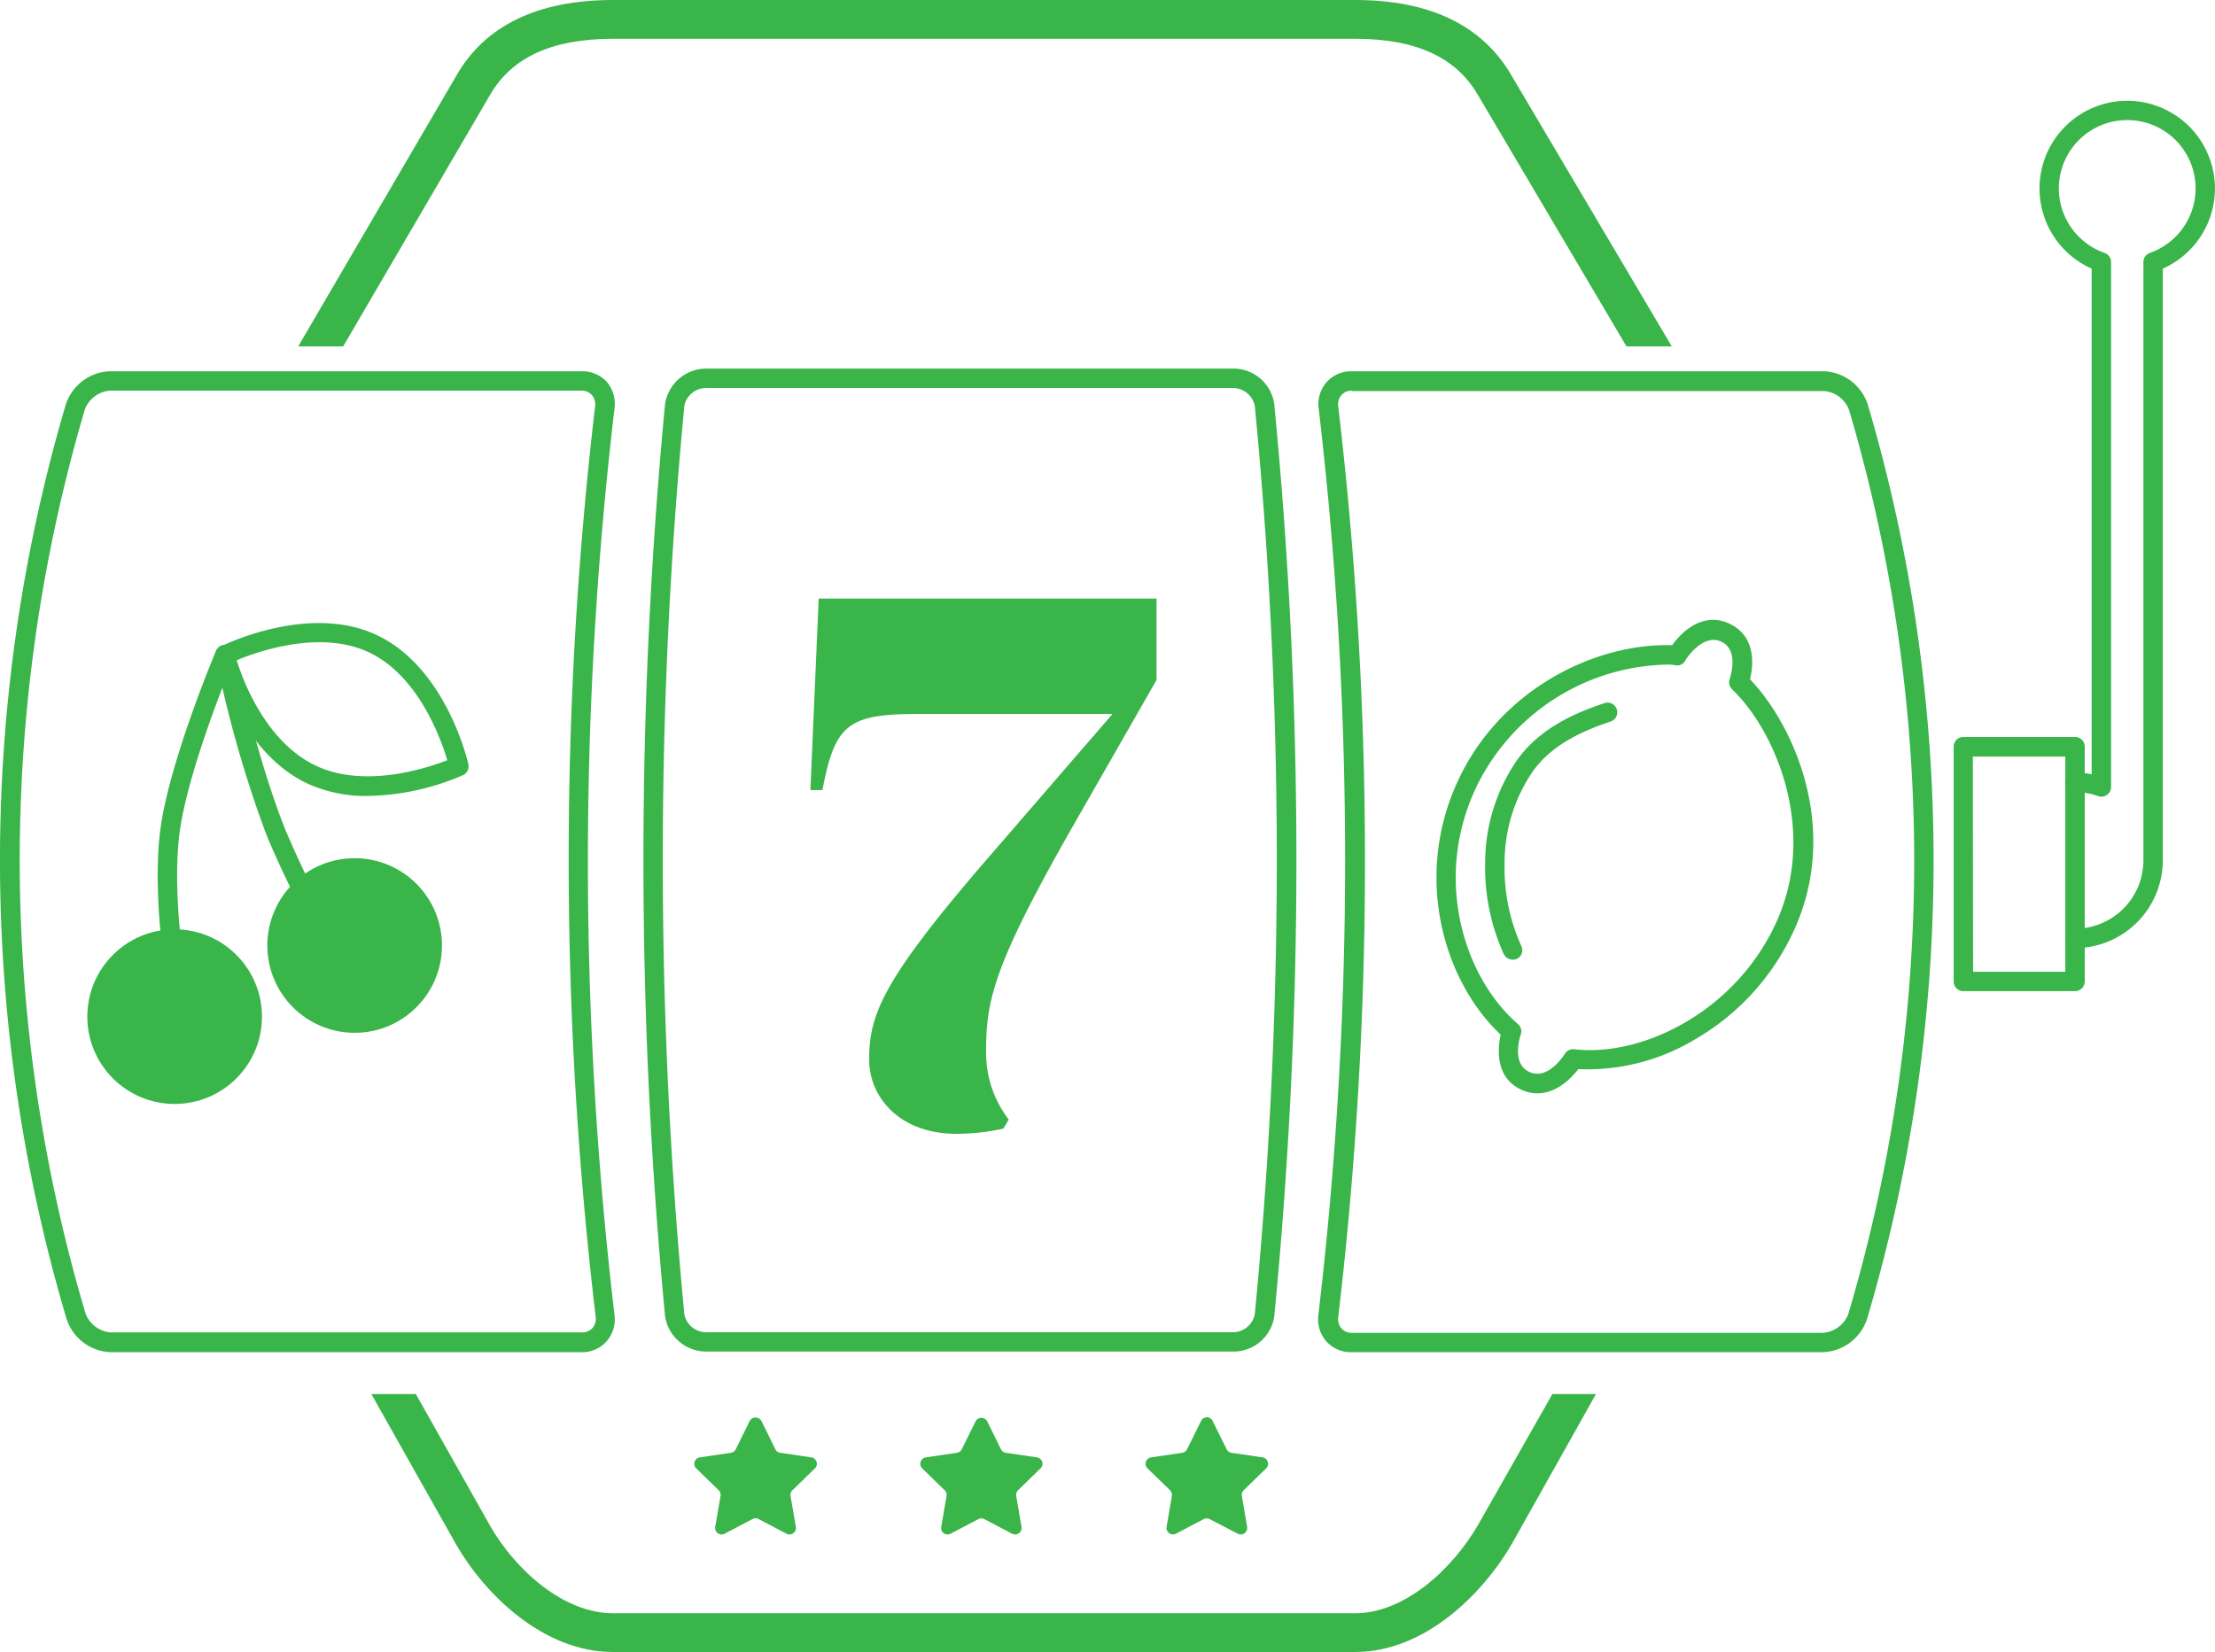
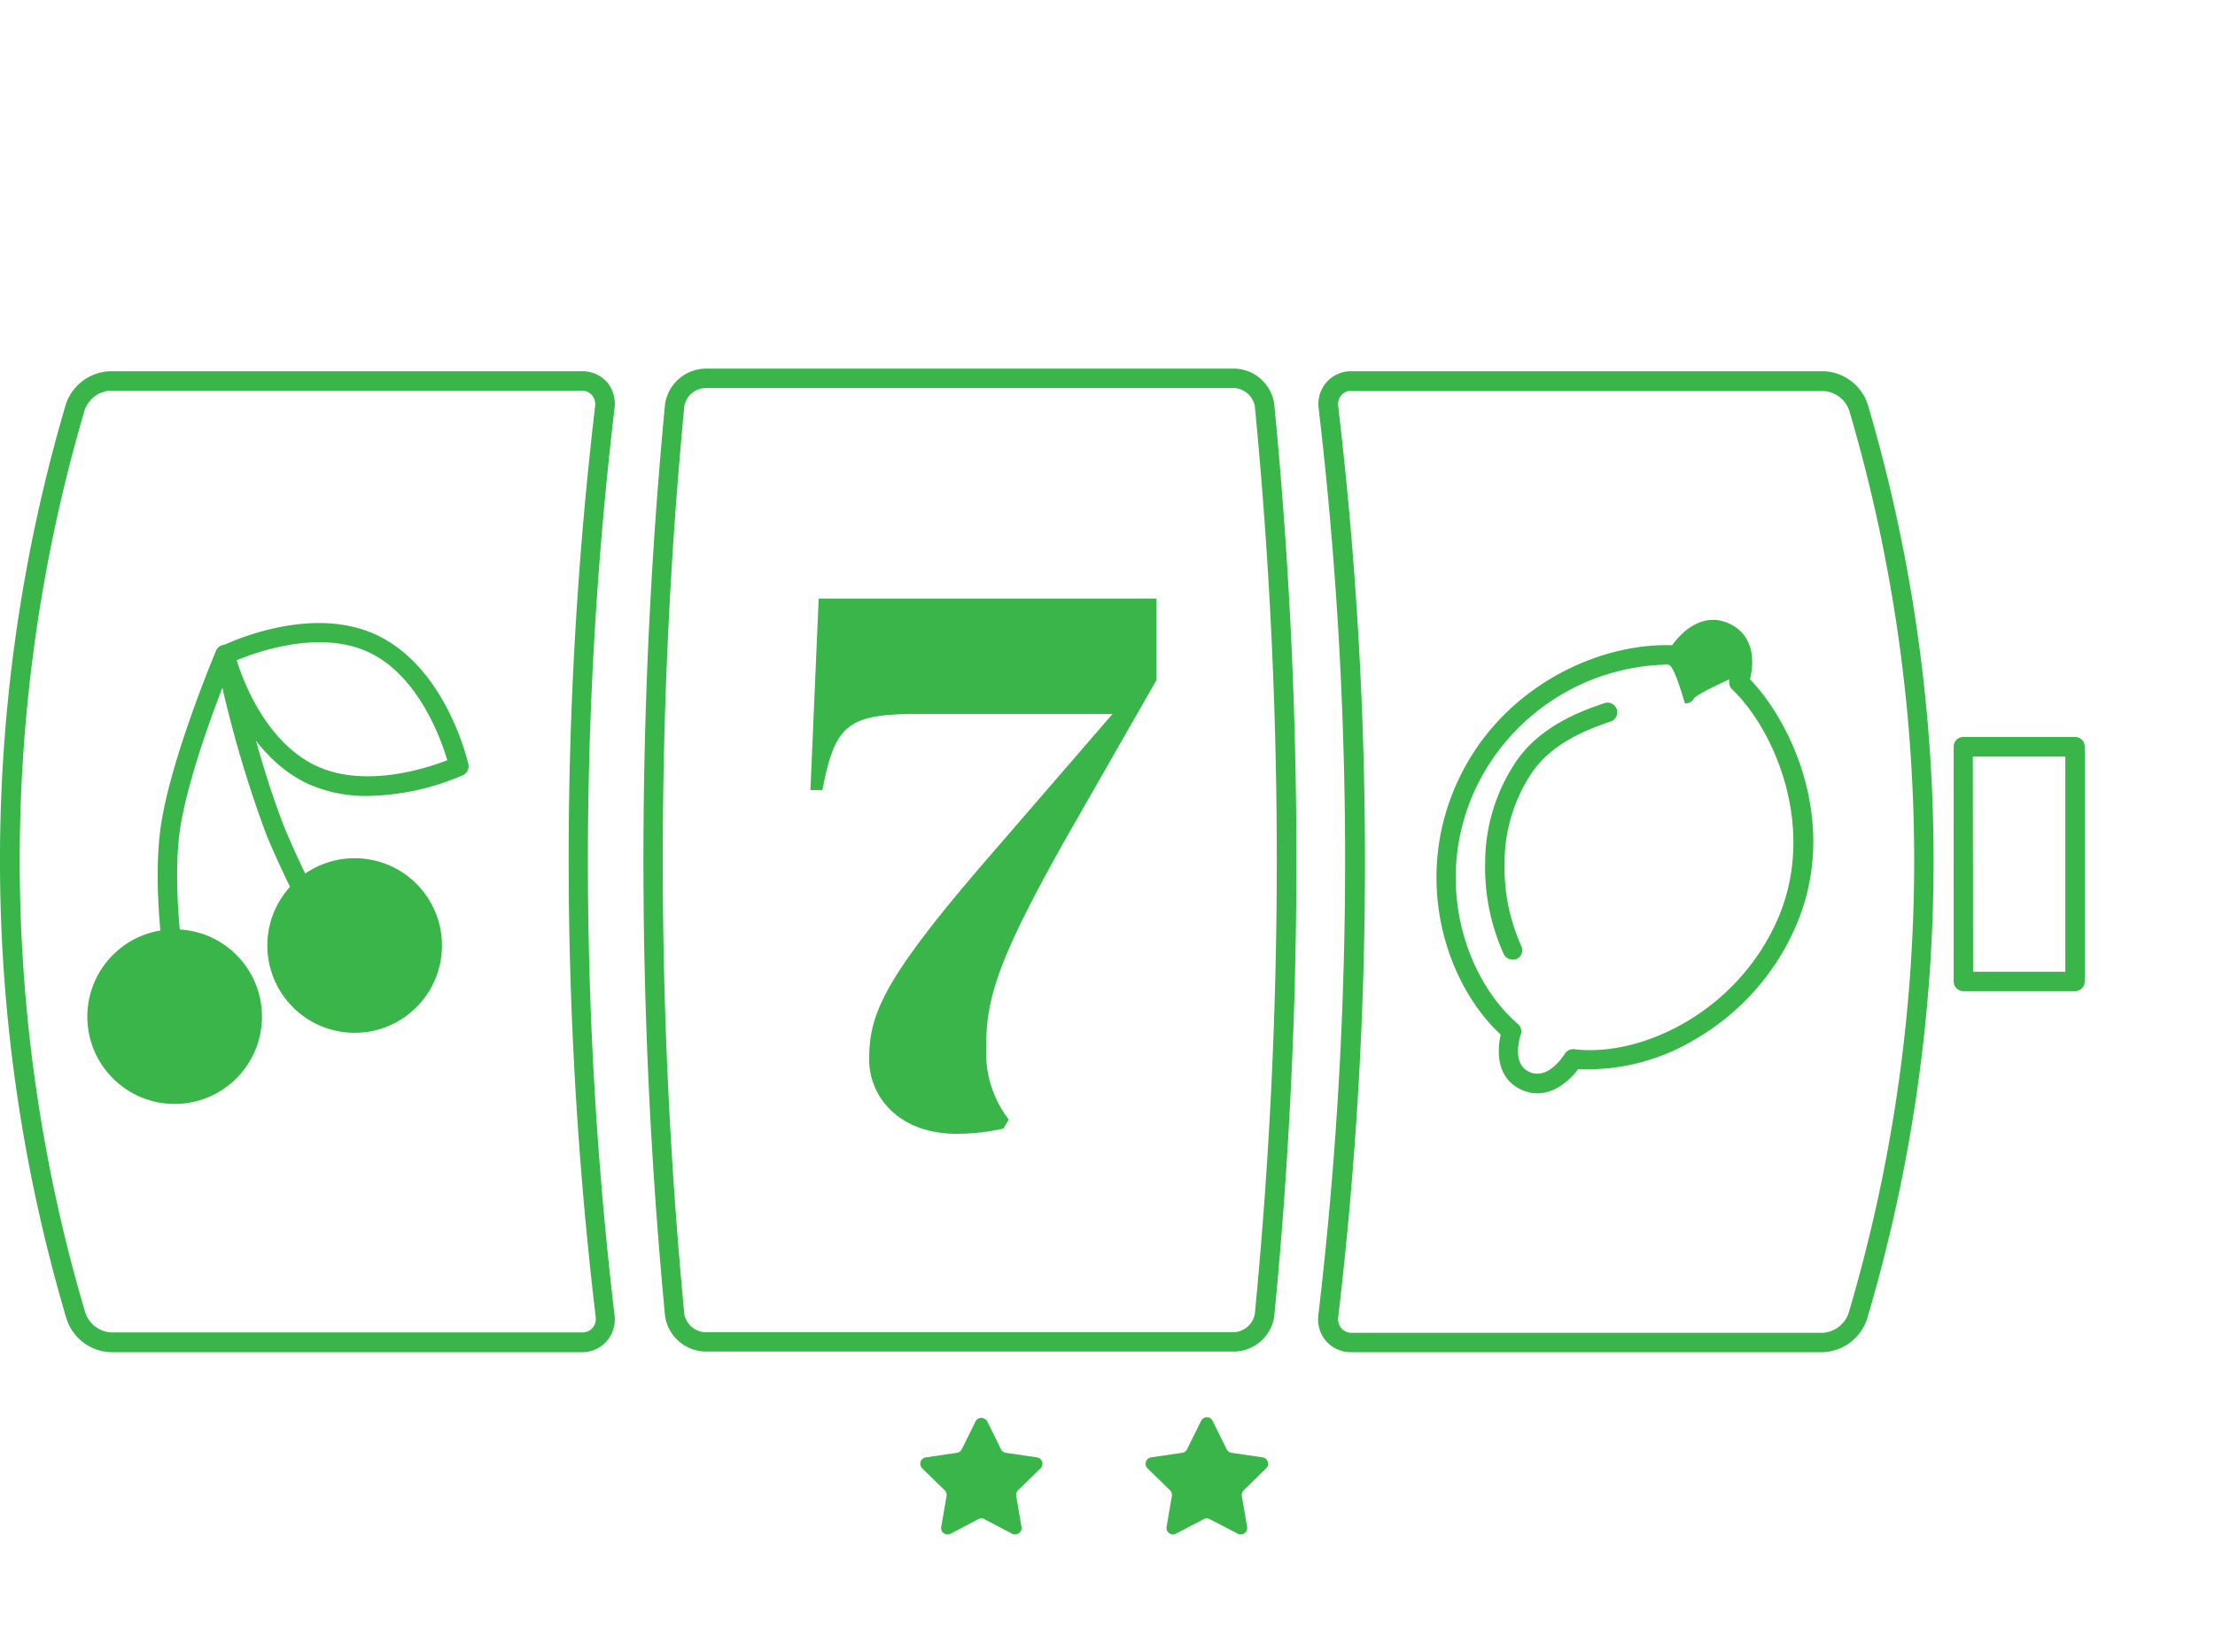
<svg xmlns="http://www.w3.org/2000/svg" viewBox="0 0 342.44 255.46">
  <defs>
    <style>.cls-1{fill:#39b54a;}.cls-2{fill:none;}</style>
  </defs>
  <g id="Layer_2" data-name="Layer 2">
    <g id="Layer_1-2" data-name="Layer 1">
-       <path class="cls-1" d="M117.75,219.8l2.12,4.31a1,1,0,0,0,.77.55l4.76.7a1,1,0,0,1,.88,1.11,1,1,0,0,1-.32.62l-3.44,3.35a1,1,0,0,0-.3.9l.82,4.74a1,1,0,0,1-.77,1.18,1,1,0,0,1-.71-.11l-4.25-2.23a1,1,0,0,0-1,0l-4.25,2.23a1,1,0,0,1-1.37-.36,1,1,0,0,1-.11-.71l.82-4.74a1,1,0,0,0-.3-.9l-3.44-3.35a1,1,0,0,1-.06-1.41,1,1,0,0,1,.62-.32l4.76-.7a1,1,0,0,0,.77-.55l2.12-4.31a1,1,0,0,1,1.32-.51A1,1,0,0,1,117.75,219.8Z" />
      <path class="cls-1" d="M152.63,219.8l2.12,4.31a1,1,0,0,0,.77.55l4.76.7a1,1,0,0,1,.88,1.11,1,1,0,0,1-.32.62l-3.44,3.35a1,1,0,0,0-.29.9l.81,4.74a1,1,0,0,1-.77,1.18,1,1,0,0,1-.71-.11l-4.25-2.23a1,1,0,0,0-.95,0L147,237.15a1,1,0,0,1-1.37-.36,1,1,0,0,1-.11-.71l.82-4.74a1,1,0,0,0-.3-.9l-3.44-3.35a1,1,0,0,1-.06-1.41,1,1,0,0,1,.62-.32l4.76-.7a1,1,0,0,0,.77-.55l2.13-4.31a1,1,0,0,1,1.35-.43A.94.94,0,0,1,152.63,219.8Z" />
      <path class="cls-1" d="M187.51,219.8l2.13,4.31a1,1,0,0,0,.76.55l4.76.7a1,1,0,0,1,.88,1.11,1,1,0,0,1-.32.62l-3.44,3.35a1,1,0,0,0-.29.9l.81,4.74a1,1,0,0,1-.78,1.18,1,1,0,0,1-.69-.11l-4.3-2.23a1,1,0,0,0-.95,0l-4.25,2.23a1,1,0,0,1-1.36-.38,1,1,0,0,1-.11-.69l.81-4.74a1.07,1.07,0,0,0-.29-.9l-3.45-3.35a1,1,0,0,1-.06-1.41,1,1,0,0,1,.63-.32l4.75-.7a1,1,0,0,0,.77-.55l2.13-4.31a1,1,0,0,1,1.3-.56A1,1,0,0,1,187.51,219.8Z" />
      <path class="cls-1" d="M90,209.1H17.06a7.47,7.47,0,0,1-6.78-5.18,249.35,249.35,0,0,1-.12-141.33A7.46,7.46,0,0,1,17,57.41h73a5.07,5.07,0,0,1,3.83,1.67A5.18,5.18,0,0,1,95,63.19a599.18,599.18,0,0,0,0,140.12,5.14,5.14,0,0,1-1.23,4.11A5,5,0,0,1,90,209.1ZM17,60.41a4.5,4.5,0,0,0-3.91,3,246.46,246.46,0,0,0,.11,139.63,4.53,4.53,0,0,0,3.91,3H90a2.09,2.09,0,0,0,1.59-.67,2.19,2.19,0,0,0,.5-1.76A602,602,0,0,1,92,62.84a2.22,2.22,0,0,0-.5-1.76,2.09,2.09,0,0,0-1.6-.67H17Z" />
      <path class="cls-1" d="M109.28,209a6.44,6.44,0,0,1-6.46-5.47,745.35,745.35,0,0,1,0-141.07A6.45,6.45,0,0,1,109.29,57h81.2A6.37,6.37,0,0,1,197,62.5a728.28,728.28,0,0,1,0,141.07A6.38,6.38,0,0,1,190.5,209Zm0-149a3.44,3.44,0,0,0-3.48,2.76,741.73,741.73,0,0,0,0,140.49,3.44,3.44,0,0,0,3.48,2.76H190.5a3.46,3.46,0,0,0,3.49-2.77,727,727,0,0,0,0-140.48A3.46,3.46,0,0,0,190.49,60h-81.2Z" />
      <path class="cls-1" d="M281.78,209.1H208.89a5.08,5.08,0,0,1-3.84-1.68,5.2,5.2,0,0,1-1.23-4.1,599.27,599.27,0,0,0,.05-140.13,5.13,5.13,0,0,1,1.23-4.1A5.05,5.05,0,0,1,209,57.41h73a7.46,7.46,0,0,1,6.77,5.18,249.44,249.44,0,0,1-.11,141.33A7.49,7.49,0,0,1,281.78,209.1ZM209,60.41a2.06,2.06,0,0,0-1.6.67,2.19,2.19,0,0,0-.51,1.76,601.44,601.44,0,0,1,0,140.83,2.23,2.23,0,0,0,.5,1.76,2.09,2.09,0,0,0,1.59.67h72.89a4.53,4.53,0,0,0,3.91-3,246.37,246.37,0,0,0,.11-139.63,4.5,4.5,0,0,0-3.9-3H209Z" />
      <path class="cls-1" d="M320.8,153.27H303.54a1.5,1.5,0,0,1-1.5-1.5V115.46a1.5,1.5,0,0,1,1.5-1.5H320.8a1.5,1.5,0,0,1,1.5,1.5v36.31A1.5,1.5,0,0,1,320.8,153.27Zm-15.76-3H319.3V117H305Z" />
-       <path class="cls-1" d="M320.8,146.61a1.5,1.5,0,0,1,0-3A10.58,10.58,0,0,0,331.37,133V40.52a1.5,1.5,0,0,1,1-1.41,10.57,10.57,0,1,0-7,0,1.49,1.49,0,0,1,1,1.41V121.7a1.5,1.5,0,0,1-.64,1.23,1.49,1.49,0,0,1-1.37.18,10.55,10.55,0,0,0-3.58-.63,1.5,1.5,0,0,1,0-3,13.29,13.29,0,0,1,2.59.25V41.54a13.56,13.56,0,1,1,11,0V133A13.59,13.59,0,0,1,320.8,146.61Z" />
      <path class="cls-2" d="M94.8,249.47H209.51c7.67,0,15.07-6.87,19-13.67L240,215.57H64.29L75.8,236C79.65,242.68,87,249.47,94.8,249.47Z" />
      <path class="cls-2" d="M209.52,6H94.76c-9.41,0-15.62,2.84-19,8.68L53.05,53.57H251.46L228.52,14.74C225.12,8.85,218.91,6,209.52,6Z" />
-       <path class="cls-1" d="M75.76,14.68C79.14,8.84,85.35,6,94.76,6H209.52c9.39,0,15.6,2.85,19,8.74l22.94,38.83h7L233.7,11.71C229.22,3.94,221.08,0,209.51,0H94.76C83.18,0,75,3.93,70.57,11.67L46.1,53.57h6.95Z" />
-       <path class="cls-1" d="M228.51,235.8c-3.93,6.8-11.33,13.67-19,13.67H94.8c-7.77,0-15.15-6.79-19-13.47L64.29,215.57H57.41l13.16,23.36C75,246.56,84,255.46,94.76,255.46H209.51c10.75,0,19.75-9,24.23-16.73l13-23.16H240Z" />
      <path class="cls-1" d="M152.76,132.66,172,110.4H142.15c-11,0-13.06,1.51-15,11.77h-1.86l1.28-29.61h52.23v12.59l-12.94,22.62c-12.36,21.68-13.41,27-13.41,34.85a16.94,16.94,0,0,0,3.5,10.5l-.82,1.4a33.6,33.6,0,0,1-7.23.81c-9,0-13.52-5.83-13.52-11.42C134.34,156.91,136.44,151.55,152.76,132.66Z" />
      <circle class="cls-1" cx="27" cy="157.21" r="13.5" />
      <circle class="cls-1" cx="54.83" cy="146.21" r="13.5" />
      <path class="cls-1" d="M56.91,123.08a21.68,21.68,0,0,1-9.57-2c-10.47-5.11-13.87-18.84-14-19.42a1.48,1.48,0,0,1,.79-1.69c.56-.28,13.84-6.79,24.34-1.66s13.81,19.26,13.94,19.86a1.5,1.5,0,0,1-.82,1.69A38.44,38.44,0,0,1,56.91,123.08Zm-20.32-21c1,3.3,4.54,12.56,12.07,16.24s17.19.52,20.49-.76c-1-3.39-4.47-13-12-16.63S39.87,100.73,36.59,102.1Z" />
      <path class="cls-1" d="M27.16,152.43a1.51,1.51,0,0,1-1.48-1.25c-.09-.58-2.32-14.15-.73-24,1.71-10.52,8.18-25.9,8.45-26.55a1.49,1.49,0,0,1,1.54-.91A1.51,1.51,0,0,1,36.26,101c0,.15,3.14,15.36,7.76,27.08A146.48,146.48,0,0,0,54.25,148a1.5,1.5,0,0,1-2.55,1.59,148.79,148.79,0,0,1-10.48-20.42,180.25,180.25,0,0,1-6.84-22.82c-2.08,5.4-5.36,14.6-6.47,21.39-1.51,9.31.71,22.84.73,23a1.5,1.5,0,0,1-1.23,1.73Z" />
-       <path class="cls-1" d="M237.69,169.07a5.85,5.85,0,0,1-2.41-.53c-3.55-1.56-4-5.28-3.27-8.55-8.6-8-13.71-24.24-6.5-39.49,6.73-14.26,21.55-21.12,33-20.72,2-2.78,5.2-5,8.79-3.37s4.06,5.34,3.25,8.63c6.59,6.86,13.91,22.66,7,38.38h0a37.35,37.35,0,0,1-15.44,17.27A32.35,32.35,0,0,1,244,165.33C242.42,167.37,240.21,169.07,237.69,169.07Zm20-66.3a33.52,33.52,0,0,0-29.48,19c-6.77,14.33-1.72,29.54,6.46,36.58a1.48,1.48,0,0,1,.45,1.59c-.34,1.08-1.26,4.69,1.36,5.84s4.85-1.89,5.46-2.85a1.5,1.5,0,0,1,1.44-.68c10.56,1.25,25.19-5.91,31.4-20h0c6.18-14.05-.35-29.31-7-35.66a1.52,1.52,0,0,1-.39-1.54c.35-1.08,1.29-4.7-1.35-5.86s-5.09,2.24-5.52,3a1.46,1.46,0,0,1-1.38.71C258.71,102.79,258.22,102.77,257.7,102.77Z" />
+       <path class="cls-1" d="M237.69,169.07a5.85,5.85,0,0,1-2.41-.53c-3.55-1.56-4-5.28-3.27-8.55-8.6-8-13.71-24.24-6.5-39.49,6.73-14.26,21.55-21.12,33-20.72,2-2.78,5.2-5,8.79-3.37s4.06,5.34,3.25,8.63c6.59,6.86,13.91,22.66,7,38.38h0a37.35,37.35,0,0,1-15.44,17.27A32.35,32.35,0,0,1,244,165.33C242.42,167.37,240.21,169.07,237.69,169.07Zm20-66.3a33.52,33.52,0,0,0-29.48,19c-6.77,14.33-1.72,29.54,6.46,36.58a1.48,1.48,0,0,1,.45,1.59c-.34,1.08-1.26,4.69,1.36,5.84s4.85-1.89,5.46-2.85a1.5,1.5,0,0,1,1.44-.68c10.56,1.25,25.19-5.91,31.4-20h0c6.18-14.05-.35-29.31-7-35.66a1.52,1.52,0,0,1-.39-1.54s-5.09,2.24-5.52,3a1.46,1.46,0,0,1-1.38.71C258.71,102.79,258.22,102.77,257.7,102.77Z" />
      <path class="cls-1" d="M233.84,148.39a1.49,1.49,0,0,1-1.36-.86,32.36,32.36,0,0,1-2.87-14.23,28,28,0,0,1,4.85-15.65c3.49-5,9-7.39,13.51-8.89a1.5,1.5,0,1,1,.95,2.84c-4,1.35-9,3.46-12,7.76a25,25,0,0,0-4.31,14,29.49,29.49,0,0,0,2.59,12.94,1.5,1.5,0,0,1-.73,2A1.41,1.41,0,0,1,233.84,148.39Z" />
    </g>
  </g>
</svg>